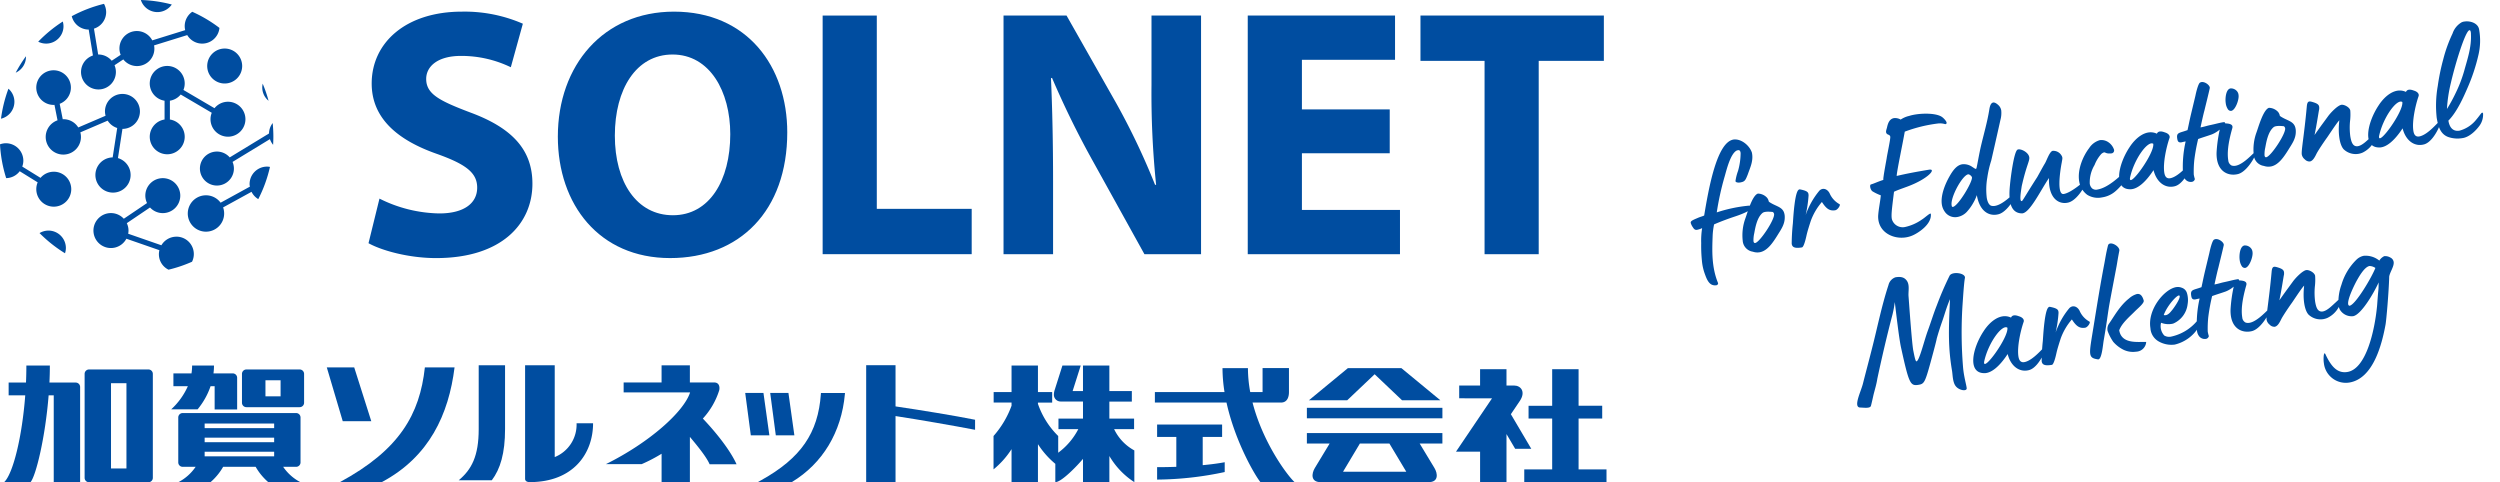
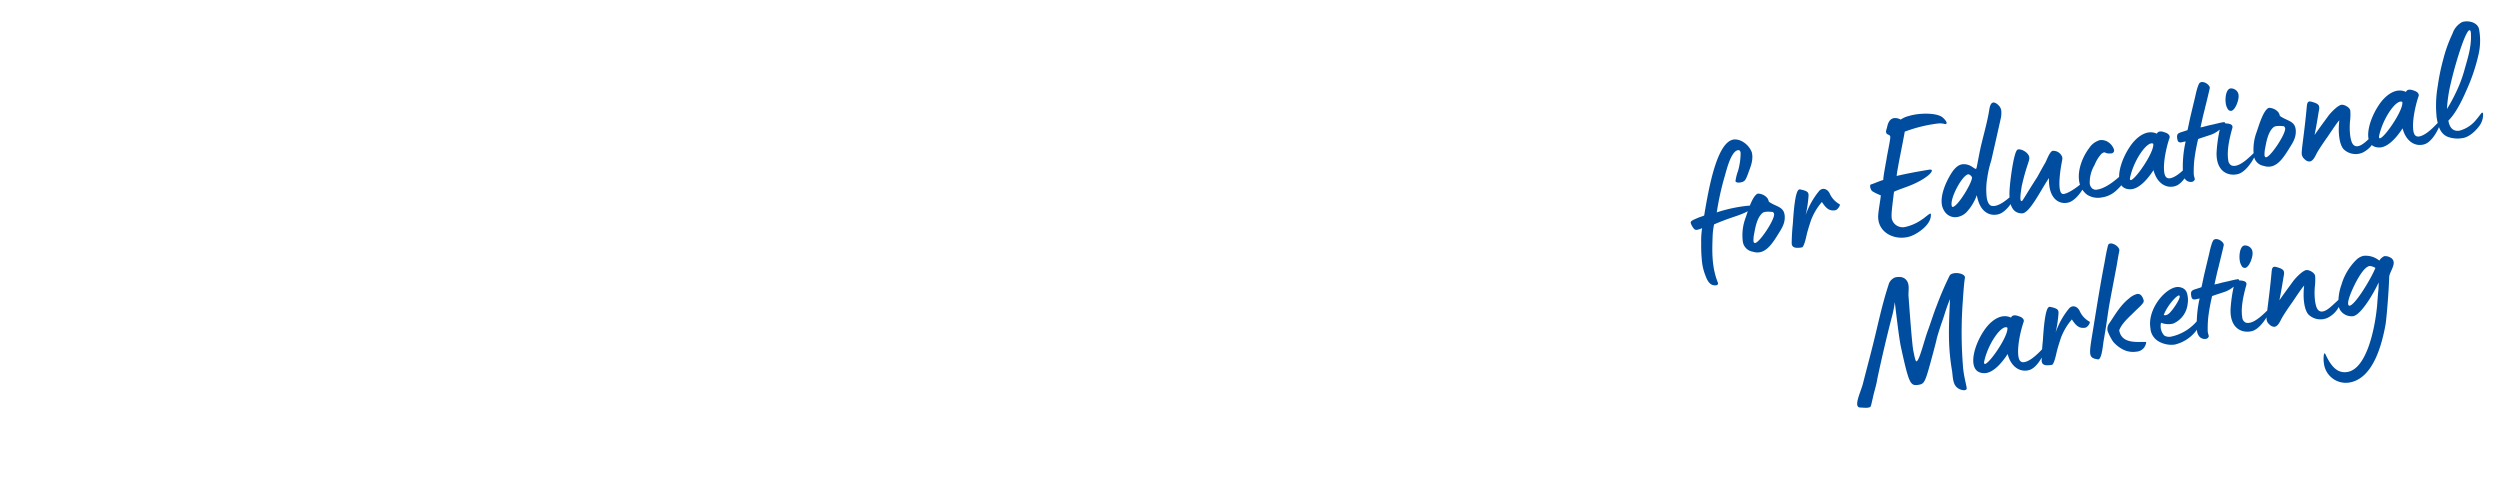
<svg xmlns="http://www.w3.org/2000/svg" width="600.697" height="115.869" viewBox="0 0 600.697 115.869">
  <defs>
    <clipPath id="clip-path">
-       <rect id="長方形_26146" data-name="長方形 26146" width="386.011" height="115.869" fill="none" />
-     </clipPath>
+       </clipPath>
  </defs>
  <g id="グループ_4451" data-name="グループ 4451" transform="translate(-33 -47)">
    <g id="グループ_1661" data-name="グループ 1661" transform="translate(436.263 50.561)">
      <path id="パス_7343" data-name="パス 7343" d="M3.473,33.837a.51.51,0,0,0,.613-.409c-.94-4.086-.123-7.968.572-11.36a16.2,16.2,0,0,1,.817-2.738c1.8-.45,3.8-.817,5.394-1.062,3.964-.613,5.639-1.716,3.514-2a35.269,35.269,0,0,0-7.8.327,65.959,65.959,0,0,1,3.31-8.214C10.543,7.03,12.1,3.312,13.73,2.74A1.408,1.408,0,0,1,14.1,2.7c.409,0,.531.327.49.817A16.018,16.018,0,0,1,13.281,7.6a11.848,11.848,0,0,0-1.022,2.329c0,.327.613.572,1.389.49.9-.041,1.144-.531,1.8-1.594.817-1.512,1.921-2.983,1.839-4.985C17.04,2.086,15.365.124,13.526,0,9.44-.162,5.68,10.422,3.473,16.838c-.613.163-.858.123-1.675.327-1.349.327-1.8.449-1.8.9a3.394,3.394,0,0,0,.327,1.1c.245.613.49.776.94.776a5.427,5.427,0,0,0,1.226-.2,18.97,18.97,0,0,0-.817,3.514,35.206,35.206,0,0,0-.531,4.168,12.465,12.465,0,0,0,.163,3.269c.2,1.062.45,2.615,1.594,3.024A1.6,1.6,0,0,0,3.473,33.837ZM15.16,27.748c1.88,0,3.514-1.757,4.822-3.228,1.1-1.267,2.288-2.37,2.534-4.168a2.7,2.7,0,0,0,.041-.572c0-1.757-1.43-2.125-2.738-3.228-.45-.368-.49-.45-.49-.572V15.9a2.044,2.044,0,0,0-.245-.776,3.079,3.079,0,0,0-2-1.349c-1.43.2-3.269,4.168-3.923,5.312a11.932,11.932,0,0,0-1.553,5.231,2.864,2.864,0,0,0,1.961,3.024A3.3,3.3,0,0,0,15.16,27.748Zm-.695-2.37c-.2,0-.327-.163-.327-.49a7.3,7.3,0,0,1,.49-1.839c.409-1.1,1.226-3.6,2.779-4.5.695-.409,2.452.2,2.452.163a.719.719,0,0,1,.245.531C20.105,20.556,15.61,25.378,14.466,25.378Zm10.911,2.9c.449,0,1.226-1.8,1.594-2.738.409-.981,1.022-2.166,1.553-3.187a14.416,14.416,0,0,1,3.392-4.046c.736,1.716,1.43,2.493,2.82,2.493.654,0,1.553-1.062,1.267-1.267a5.448,5.448,0,0,1-1.921-2.983c-.409-1.267-1.553-1.675-2.411-.94a18.757,18.757,0,0,0-4.127,5.149,29.3,29.3,0,0,0,1.471-4.536c.082-.654.082-1.062-1.757-1.757-.531-.2-1.349.327-3.065,7.723a48.981,48.981,0,0,0-1.1,4.822C23.088,27.708,23.374,28.28,25.376,28.28ZM52.1,29.832c1.185-.286,4.945-1.757,5.149-4.332.041-.49-1.471.613-2.411.981a11.213,11.213,0,0,1-4.168,1.062,2.709,2.709,0,0,1-2.82-2.125c-.2-.9.368-2.656,1.553-6.661.858-.245,1.389-.327,3.351-.695,5.231-.981,7.764-3.147,5.8-3.147-3.351,0-5.312.041-7.887.2.245-1.185,2.656-7.274,3.678-10.175a34.638,34.638,0,0,1,8.214-.613,4.193,4.193,0,0,1,1.675.45c.981,0-.2-1.553-.409-1.757-1.267-1.389-5.557-1.961-7.805-1.635a6.064,6.064,0,0,0-2.166.531,2.657,2.657,0,0,0-1.512-.613c-1.062,0-1.594.858-2,1.839-.163.45-.572.981-.409,1.43.163.49.695.368.776.94.082.327-1.389,4-1.675,4.9-.041.2-1.8,4.863-1.675,5.108-1.43.2-2.452.531-3.106.572-.45.041-.368,1.308.082,1.716a10.992,10.992,0,0,0,1.8,1.267c-.409,1.553-1.062,3.147-1.43,4.7C43.765,28.2,48.383,30.813,52.1,29.832Zm21.167-1.594c2.82-.245,6.252-5.435,4.945-4.577-.572.245-3.392,2.452-5.435,2.452a2.01,2.01,0,0,1-.858-.163c-.368-.163-.776-.736-.776-2.084a16.62,16.62,0,0,1,.94-4.781,25.174,25.174,0,0,1,1.594-3.841c.123-.286,2.248-5.435,3.8-9.276a6.3,6.3,0,0,0,.572-2.207,2.246,2.246,0,0,0-.409-1.308c-.449-.613-.858-.9-1.185-.9-.531,0-.9.613-1.185,1.471-.981,2.942-2.37,5.762-3.555,8.622-.531,1.308-.981,2.574-1.471,3.882-.286.736-.368,1.062-.531,1.062-.123,0-.327-.2-.776-.613a3.515,3.515,0,0,0-2.288-1.022c-1.308,0-2.411,1.022-3.555,2.452-1.226,1.512-2.86,4.086-2.86,6.334a4,4,0,0,0,.368,1.675,3.016,3.016,0,0,0,2.82,1.839,4.1,4.1,0,0,0,2.7-1.062,11.094,11.094,0,0,0,1.675-1.716,9.987,9.987,0,0,0,1.1-1.635C68.9,26.849,70.981,28.443,73.269,28.239Zm-10.5-3.555c-.286,0-.245-.286-.245-.45,0-1.921,3.719-6.661,5.149-6.661.286,0,.776.572.776.858C68.447,19.535,64.034,24.684,62.767,24.684Zm16.141,4.291c1.839.2,5.231-4.658,7.764-7.315-.981,4.9,1.348,6.783,3.637,6.579,2.82-.245,6.252-5.435,4.945-4.577-.572.245-3.841,2.37-5.721,2.37-1.675,0-.082-5.231.776-7.519.327-.981.531-1.144.082-2a2.253,2.253,0,0,0-1.8-1.144c-.776.123-1.757,2.043-2.288,2.656-.736.858-1.675,2.084-2.37,2.942-3.351,3.678-4.372,5.026-4.577,5.067-.736.163.163-2.37.531-3.514,1.961-4.822,2.942-5.68,2.942-6.579,0-1.267-1.8-2.493-2.493-2.248-.94.368-2.779,6.5-3.187,8.091C76.538,24.03,75.516,28.4,78.908,28.974Zm19.615-.613a6.262,6.262,0,0,0,3.269-.858,11.821,11.821,0,0,0,2.574-2.043,4.105,4.105,0,0,0,1.1-2.288c0-.2-.041-.327-.163-.286-2.125,1.471-5.149,3.433-7.6,3.433a1.459,1.459,0,0,1-1.226-.49,1.947,1.947,0,0,1-.368-1.185,8.119,8.119,0,0,1,1.88-4.25A8.823,8.823,0,0,1,99.953,18.1a1.689,1.689,0,0,1,.776-.327c.286,0,.409.327,1.1.45a3.206,3.206,0,0,0,.572.082.712.712,0,0,0,.817-.736,3.442,3.442,0,0,0-1.062-2.043,2.917,2.917,0,0,0-1.921-.817,4.537,4.537,0,0,0-2.86,1.471C95.7,17.737,93.7,20.72,93.7,23.662a4.935,4.935,0,0,0,1.389,3.514A4.881,4.881,0,0,0,98.523,28.361Zm17.694.245c2.82-.286,5.844-5.884,4.618-4.9-.572.286-3.228,2.656-5.271,2.82-1.062.082-1.349-.613-1.349-1.512,0-2.288,1.512-6.048,2.615-8.05.286-.531-.123-1.144-.9-1.512-.409-.245-1.43-.776-1.921,0-2.248-1.553-5.108,0-7.069,2.166-3.351,3.6-5.639,9.48-1.226,9.971,1.43.123,3.473-.858,6.048-3.637C112.008,27.013,113.847,28.852,116.217,28.607Zm-10.339-3.759c1.675-4.25,5.721-8.214,6.865-7.151C112.743,19.984,105.061,27.5,105.878,24.847Zm14.343,3.392a.872.872,0,0,0,.981-.531,8.7,8.7,0,0,1-.082-1.1,26.138,26.138,0,0,1,.695-3.392,45.106,45.106,0,0,1,1.757-4.863c1.062-.2,2.125-.327,3.31-.531,2.084-.368,4.781-2.452,3.269-2.452-1.144,0-1.961.123-3.228.163-.858.041-1.512.163-2.329.163.613-1.553,1.267-3.147,1.594-3.841.572-1.349,1.635-3.759,2.166-5.108.2-.572-.817-1.757-1.757-1.757a1.193,1.193,0,0,0-.368.082c-.449.2-1.267,2.084-1.594,2.942L122.8,12.343c-.695,1.675-.858,2.166-1.389,3.473-2.084.409-2.779.041-2.779,1.675,0,.654.163.981.9.981a8.915,8.915,0,0,1,.981-.041,27.209,27.209,0,0,0-1.88,7.315,2.619,2.619,0,0,0,.2,1.471A1.69,1.69,0,0,0,120.221,28.239ZM132.521,13c1.062,0,2.37-2.452,2.37-3.433a1.638,1.638,0,0,0-.368-1.226,1.89,1.89,0,0,0-1.267-.695c-1.185,0-1.716,2.329-1.716,3.269a3.376,3.376,0,0,0,.245,1.512A.876.876,0,0,0,132.521,13Zm-.9,15.242c2.82-.245,6.252-5.435,4.945-4.577-.654.286-4.25,3.351-6.13,2.288a1.509,1.509,0,0,1-.572-1.349c0-1.675.572-3.964,2.207-7.4.286-.572.2-1.1-1.226-1.43-.858-.245-1.226-.163-1.757,1.144a34.706,34.706,0,0,0-1.675,5.312C126.474,26.89,129.334,28.443,131.622,28.239Zm8.05-.49c1.88,0,3.514-1.757,4.822-3.228,1.1-1.267,2.288-2.37,2.534-4.168a2.7,2.7,0,0,0,.041-.572c0-1.757-1.43-2.125-2.738-3.228-.449-.368-.49-.45-.49-.572V15.9a2.044,2.044,0,0,0-.245-.776,3.079,3.079,0,0,0-2-1.349c-1.43.2-3.269,4.168-3.923,5.312a11.932,11.932,0,0,0-1.553,5.231,2.864,2.864,0,0,0,1.961,3.024A3.305,3.305,0,0,0,139.673,27.748Zm-.695-2.37c-.2,0-.327-.163-.327-.49a7.3,7.3,0,0,1,.49-1.839c.409-1.1,1.226-3.6,2.779-4.5.695-.409,2.452.2,2.452.163a.719.719,0,0,1,.245.531C144.617,20.556,140.122,25.378,138.978,25.378Zm21.944,2.86a4.454,4.454,0,0,0,1.062-.123,6.155,6.155,0,0,0,3.106-2.084c.94-.94,1.43-2.37,1.062-2.207a11.113,11.113,0,0,0-1.512.9c-.817.49-2.329,1.675-3.473,1.675-1.267,0-1.43-1.267-1.43-2.656a16.444,16.444,0,0,1,.531-3.555,13.226,13.226,0,0,0,.49-2.534c0-.817-1.226-1.716-1.88-1.716-.9,0-2.82,1.389-3.678,2.248-1.839,1.8-2.288,2.207-3.882,3.841.981-2.493,1.921-5.476,2.125-5.925.163-.736.245-1.185-1.022-1.839-1.1-.572-1.471-.654-1.839.817-1.757,6.661-3.065,10.134-3.065,11.074a1.949,1.949,0,0,0,.531,1.267,1.545,1.545,0,0,0,1.1.695c.776,0,1.43-.94,1.961-1.675.613-.776,2.043-2.288,2.942-3.187.245-.2,3.024-3.269,3.719-3.719-.94,3.269-.858,5.884-.123,7.029A4.172,4.172,0,0,0,160.922,28.239Zm15.978.368c2.82-.286,5.844-5.884,4.618-4.9-.572.286-3.228,2.656-5.271,2.82-1.062.082-1.349-.613-1.349-1.512,0-2.288,1.512-6.048,2.615-8.05.286-.531-.123-1.144-.9-1.512-.409-.245-1.43-.776-1.921,0-2.248-1.553-5.108,0-7.069,2.166-3.351,3.6-5.639,9.48-1.226,9.971,1.43.123,3.473-.858,6.048-3.637C172.691,27.013,174.53,28.852,176.9,28.607Zm-10.339-3.759c1.675-4.25,5.721-8.214,6.865-7.151C173.426,19.984,165.744,27.5,166.561,24.847Zm19.778,3.8c1.675,0,3.473-1.308,4.5-2.329a4.535,4.535,0,0,0,1.267-2.7c-.163-.572-.449,0-1.8,1.144a7.752,7.752,0,0,1-4.454,2c-2.166,0-2.248-2.084-2.248-2.82,2.493-1.757,4.863-5.517,5.721-6.824a44.243,44.243,0,0,0,4-7.519,15.073,15.073,0,0,0,1.185-6.089c-.041-1.553-1.839-2.411-3.187-2.411a1.912,1.912,0,0,0-.695.082,4.893,4.893,0,0,0-2.574,2.288A33.9,33.9,0,0,0,184.827,9.2a51.194,51.194,0,0,0-2.37,6.13,27.042,27.042,0,0,0-1.512,7.478c0,2.043.2,3.964,1.921,4.985A6.853,6.853,0,0,0,186.339,28.647Zm-2.615-7.519a34.546,34.546,0,0,1,1.961-6.007c1.88-4.536,5.517-11.769,6.5-11.769.163,0,.245.163.245.531a1.833,1.833,0,0,1-.041.45c-.368,3.187-1.921,5.966-3.106,8.541a31.87,31.87,0,0,1-2.86,4.822A36.392,36.392,0,0,1,183.724,21.128Z" transform="translate(0 32.196) rotate(-9.527)" fill="#004da0" />
      <path id="パス_7344" data-name="パス 7344" d="M.6,29.463c.736.123,2.329.695,2.615,0,.327-.736.695-1.635,1.022-2.452.531-1.226,1.144-2.411,1.553-3.678,1.839-4.658,3.964-9.766,6.17-14.67a26.034,26.034,0,0,0,1.022-2.82c-.082,2.043-.45,8.622-.327,11.033.45,8.949.654,9.521,2.7,9.521,1.308,0,1.594-.286,3.678-4.781,1.594-3.433,2.452-5.394,2.411-5.394.613-1.308,1.267-2.574,1.961-3.841.858-1.512,1.553-3.147,2.779-5.026-1.675,7.682-2.37,11.483-2.37,17.04,0,1.062-.327,2.779.286,3.841.654,1.144,2.411,1.675,2.493.9s-.245-2.942,0-5.435A102.851,102.851,0,0,1,28.839,9.562C29.37,7.355,30.147,4,30.555,2.942,31,1.757,27.736.776,27,1.8a76.511,76.511,0,0,0-4.168,6.456c-1.144,1.88-2.125,3.882-3.228,5.8-1.267,2.248-3.147,6.7-3.841,6.7-.286,0-.286-1.757-.327-2.656-.041-1.675.695-9.44,1.022-12.954.082-1.267.776-2.656.245-3.841C16.294.45,15.6,0,14.128,0a2.6,2.6,0,0,0-1.961,1.553c-2.493,4.74-4.372,9.766-6.538,14.629-1.144,2.615-2.329,5.19-3.473,7.8C1.3,25.867-1.114,29.136.6,29.463ZM42.12,27.3c2.82-.286,5.844-5.884,4.618-4.9-.572.286-3.228,2.656-5.271,2.82-1.062.082-1.349-.613-1.349-1.512,0-2.288,1.512-6.048,2.615-8.05.286-.531-.123-1.144-.9-1.512-.409-.245-1.43-.776-1.921,0-2.248-1.553-5.108,0-7.069,2.166-3.351,3.6-5.639,9.48-1.226,9.971,1.43.123,3.473-.858,6.048-3.637C37.911,25.7,39.75,27.542,42.12,27.3ZM31.781,23.538c1.675-4.25,5.721-8.214,6.865-7.151C38.646,18.675,30.964,26.194,31.781,23.538ZM47.718,26.97c.45,0,1.226-1.8,1.594-2.738.409-.981,1.022-2.166,1.553-3.187A14.416,14.416,0,0,1,54.256,17c.736,1.716,1.43,2.493,2.82,2.493.654,0,1.553-1.062,1.267-1.267a5.448,5.448,0,0,1-1.921-2.983c-.409-1.267-1.553-1.675-2.411-.94a18.757,18.757,0,0,0-4.127,5.149,29.3,29.3,0,0,0,1.471-4.536c.082-.654.082-1.062-1.757-1.757-.531-.2-1.349.327-3.065,7.723a48.98,48.98,0,0,0-1.1,4.822C45.43,26.4,45.716,26.97,47.718,26.97Zm11.115.531c.9.327,1.757-3.228,2.125-4.25,1.471-4.168,1.839-5.557,2.452-7.355.286-.94,2.534-6.947,3.555-9.726.368-1.022.572-1.716,1.267-3.555C68.6,1.553,66.27-.286,65.739.94c-.858,2-1.1,2.86-1.512,3.964C62.347,9.971,61,13.975,59.283,19.043c-1.308,3.882-2.043,5.8-2.043,6.865C57.239,26.807,57.73,27.134,58.833,27.5Zm9.562-.286a2.49,2.49,0,0,0,2.574-1.921c-1.88-.409-5.925-.368-5.925-3.841.9-1.594,3.024-2.82,4.372-3.8.9-.654,2.7-1.635,2.615-2.288-.123-1.1-.49-1.8-1.349-1.8a4.756,4.756,0,0,0-2.043.736c-2.493,1.349-4.372,3.8-5.68,5.108a2.251,2.251,0,0,0-.695,1.716,11.407,11.407,0,0,0,.9,2.82,7.848,7.848,0,0,0,2.166,2.329,5.289,5.289,0,0,0,2.452.9C67.987,27.174,68.191,27.215,68.4,27.215Zm9.235-.163a9.186,9.186,0,0,0,6.252-3.065c1.185-1.389,1.185-2.82.94-2.574a11.187,11.187,0,0,1-7.6,3.6,2.276,2.276,0,0,1-1.716-.531,3.314,3.314,0,0,1-.245-3.147,4.814,4.814,0,0,0,2.411.695,2.159,2.159,0,0,0,.531-.041,5.775,5.775,0,0,0,4.086-4,5.741,5.741,0,0,0,.327-1.921,3.965,3.965,0,0,0-.041-.695,1.9,1.9,0,0,0-1.022-1.512,2.535,2.535,0,0,0-1.308-.368c-2.9,0-7.723,4.209-7.723,8.7A3.93,3.93,0,0,0,73.994,25.7,6.182,6.182,0,0,0,77.63,27.052ZM76.2,19.615c1.144-2.084,4.209-4.5,4.5-3.964.327.572-2.084,2.983-2.493,3.269C77.712,19.369,76.936,19.982,76.2,19.615Zm8.867,7.315a.872.872,0,0,0,.981-.531,8.706,8.706,0,0,1-.082-1.1,26.139,26.139,0,0,1,.695-3.392,45.1,45.1,0,0,1,1.757-4.863c1.062-.2,2.125-.327,3.31-.531,2.084-.368,4.781-2.452,3.269-2.452-1.144,0-1.961.123-3.228.163-.858.041-1.512.163-2.329.163.613-1.553,1.267-3.147,1.594-3.841.572-1.349,1.635-3.759,2.166-5.108.2-.572-.817-1.757-1.757-1.757a1.193,1.193,0,0,0-.368.082c-.45.2-1.267,2.084-1.594,2.942l-1.839,4.332c-.695,1.675-.858,2.166-1.389,3.473-2.084.409-2.779.041-2.779,1.675,0,.654.163.981.9.981a8.916,8.916,0,0,1,.981-.041,27.208,27.208,0,0,0-1.88,7.315,2.619,2.619,0,0,0,.2,1.471A1.69,1.69,0,0,0,85.068,26.929Zm12.3-15.242c1.062,0,2.37-2.452,2.37-3.433a1.638,1.638,0,0,0-.368-1.226A1.89,1.89,0,0,0,98.1,6.334c-1.185,0-1.716,2.329-1.716,3.269a3.376,3.376,0,0,0,.245,1.512A.876.876,0,0,0,97.368,11.687Zm-.9,15.242c2.82-.245,6.252-5.435,4.945-4.577-.654.286-4.25,3.351-6.13,2.288a1.509,1.509,0,0,1-.572-1.349c0-1.675.572-3.964,2.207-7.4.286-.572.2-1.1-1.226-1.43-.858-.245-1.226-.163-1.757,1.144a34.705,34.705,0,0,0-1.675,5.312C91.32,25.581,94.18,27.134,96.469,26.929Zm17.326,0a4.454,4.454,0,0,0,1.062-.123,6.155,6.155,0,0,0,3.106-2.084c.94-.94,1.43-2.37,1.062-2.207a11.11,11.11,0,0,0-1.512.9c-.817.49-2.329,1.675-3.473,1.675-1.267,0-1.43-1.267-1.43-2.656a16.445,16.445,0,0,1,.531-3.555,13.225,13.225,0,0,0,.49-2.534c0-.817-1.226-1.716-1.88-1.716-.9,0-2.82,1.389-3.678,2.248-1.839,1.8-2.288,2.207-3.882,3.841.981-2.493,1.921-5.476,2.125-5.925.163-.736.245-1.185-1.022-1.839-1.1-.572-1.471-.654-1.839.817-1.757,6.661-3.065,10.134-3.065,11.074a1.949,1.949,0,0,0,.531,1.267,1.545,1.545,0,0,0,1.1.695c.776,0,1.43-.94,1.961-1.675.613-.776,2.043-2.288,2.942-3.187.245-.2,3.024-3.269,3.719-3.719-.94,3.269-.858,5.884-.123,7.029A4.172,4.172,0,0,0,113.795,26.929Zm3.719,16.059c5.8,0,9.194-7.682,10.87-12.3.368-1.022,2.043-7.478,2.779-11.238.368-1.062,1.635-2.248,1.635-3.31A1.417,1.417,0,0,0,132.184,15a2.467,2.467,0,0,0-1.389-.572,2.887,2.887,0,0,0-1.349.858,5.2,5.2,0,0,0-3.514-1.757,3.508,3.508,0,0,0-1.839.613,13.842,13.842,0,0,0-4.577,5.353A12.177,12.177,0,0,0,118,24.273a3.132,3.132,0,0,0,.163,1.1,3.294,3.294,0,0,0,2.86,2.043c1.961,0,5.844-4.658,7.4-6.988-.082.45-.245,1.389-.368,1.8-.49,1.757-.858,3.473-1.022,4-1.471,5.394-4.985,14.18-9.562,14.18-2.534,0-3.678-2.084-4.5-5.026-.286-1.062-.736,1.022-.736,1.961A5.3,5.3,0,0,0,117.514,42.989ZM120.619,24.8c-.2,0-.286-.245-.286-.409,0-1.308,2.493-4.658,2.983-5.271.572-.695,2.329-2.942,3.6-2.942a2.641,2.641,0,0,1,1.308.695C126.994,18.961,122.049,24.8,120.619,24.8Z" transform="translate(38.244 65.405) rotate(-9.527)" fill="#004da0" />
    </g>
    <g id="グループ_4449" data-name="グループ 4449" transform="translate(33 47)">
      <g id="グループ_4447" data-name="グループ 4447" transform="translate(0 0)" clip-path="url(#clip-path)">
        <path id="パス_8583" data-name="パス 8583" d="M29.884,63.5H15.594a1.061,1.061,0,0,0-1.05,1.071V89.525a1.06,1.06,0,0,0,1.05,1.071H29.884a1.059,1.059,0,0,0,1.05-1.071V64.57a1.06,1.06,0,0,0-1.05-1.071m-5.29,23.789h-3.71V66.805h3.71Z" transform="translate(5.789 25.275)" fill="#004da0" />
        <path id="パス_8584" data-name="パス 8584" d="M58.968,70.991H31.688a1.063,1.063,0,0,0-1.05,1.075V82.841a1.062,1.062,0,0,0,1.05,1.071h3.123a11.336,11.336,0,0,1-4.173,3.7h7.731a14.094,14.094,0,0,0,3.049-3.7h7.819a14.133,14.133,0,0,0,3.05,3.7h7.728a11.336,11.336,0,0,1-4.17-3.7h3.122a1.061,1.061,0,0,0,1.049-1.071V72.066a1.062,1.062,0,0,0-1.049-1.075M36.978,73.513h16.7v1.1h-16.7Zm0,3.389h16.7V78h-16.7Zm0,3.389h16.7v1.1h-16.7Z" transform="translate(12.195 28.257)" fill="#004da0" />
        <path id="パス_8585" data-name="パス 8585" d="M55.459,63.5H42.639a1.064,1.064,0,0,0-1.051,1.071v6.916a1.062,1.062,0,0,0,1.051,1.072h12.82a1.062,1.062,0,0,0,1.054-1.072V64.57A1.064,1.064,0,0,0,55.459,63.5m-4.593,6.457H47.23V66.1h3.636Z" transform="translate(16.553 25.275)" fill="#004da0" />
        <path id="パス_8586" data-name="パス 8586" d="M17.911,66.917H11.594c.066-1.369.1-2.737.1-4.095H6.05q0,2.057-.089,4.095H1.791v3.07h3.99C5.024,80.006,2.847,88.818.715,90.845h6.34C8.369,89.271,10.6,80.076,11.4,69.987h1.226V90.865h6.34V67.988a1.062,1.062,0,0,0-1.054-1.071" transform="translate(0.285 25.005)" fill="#004da0" />
-         <path id="パス_8587" data-name="パス 8587" d="M38.887,67.785h.976v5.591h5.408V65.783a1.06,1.06,0,0,0-1.05-1.072H39.584a14.972,14.972,0,0,0,.123-1.889H34.45a12.892,12.892,0,0,1-.147,1.889H29.957v3.074H33.43a16.886,16.886,0,0,1-4.01,5.571h6.343a17.657,17.657,0,0,0,3.125-5.571" transform="translate(11.71 25.005)" fill="#004da0" />
        <path id="パス_8588" data-name="パス 8588" d="M199.732,78.1h4.8V75.584h-5.942v-4.1l5.4.006V68.967h-5.4V62.823h-6.337v6.144h-2.491l1.95-6.144h-4.4l-1.854,5.852a3.659,3.659,0,0,0-.2,1.155,1.618,1.618,0,0,0,1.584,1.638l5.412,0v4.112h-5.894V78.1h4.771a16.375,16.375,0,0,1-4.832,5.676V79.759a19.87,19.87,0,0,1-4.871-7.732v-.3h3.421V69.2H181.43V62.823h-6.343V69.2h-4.3v2.521h4.3v.759a22.724,22.724,0,0,1-4.328,7.278v8.018a20.5,20.5,0,0,0,4.328-4.862v7.918h6.343V81.72a20.655,20.655,0,0,0,4.176,4.724v4.4c1.489,0,5.31-3.977,6.649-5.6v5.591h6.337V84.564a18.767,18.767,0,0,0,6,6.28V83.223a11.39,11.39,0,0,1-4.861-5.12" transform="translate(67.966 25.005)" fill="#004da0" />
        <path id="パス_8589" data-name="パス 8589" d="M209.831,75.95h4.661V72.965H198.873V75.95h4.616v7.175c-1.488.053-3.037.082-4.616.082v2.986a79.7,79.7,0,0,0,16.242-1.815V82.02c-1.467.28-3.262.517-5.285.707Z" transform="translate(79.156 29.042)" fill="#004da0" />
        <path id="パス_8590" data-name="パス 8590" d="M221.958,71.548h6.818c1.668,0,1.931-1.58,1.931-2.521V63.259h-6.341v5.768H221.4a31.817,31.817,0,0,1-.549-5.747h-6.112a36.73,36.73,0,0,0,.482,5.747h-16.73v2.521H215.7c2.08,9.448,6.9,17.6,8.159,19.124h8.2c-2.047-1.945-7.693-9.768-10.1-19.124" transform="translate(79.003 25.179)" fill="#004da0" />
        <rect id="長方形_26145" data-name="長方形 26145" width="32.564" height="2.521" transform="translate(314.015 97.99)" fill="#004da0" />
        <path id="パス_8591" data-name="パス 8591" d="M224.614,76.946h5.468l-3.551,5.869c-.811,1.342-1.042,3.41,1.4,3.41h25.929c2.442,0,2.213-2.068,1.4-3.41l-3.547-5.869h5.462V74.432H224.614ZM248.5,83.723H233.3l4.05-6.778h7.092Z" transform="translate(89.401 29.626)" fill="#004da0" />
        <path id="パス_8592" data-name="パス 8592" d="M240.757,64.736l6.586,6.256h9.207l-9.356-7.716H234.318l-9.354,7.716h9.2Z" transform="translate(89.54 25.186)" fill="#004da0" />
        <path id="パス_8593" data-name="パス 8593" d="M275.028,87.527V75.314h5.677V72.242h-5.677V63.449h-6.344v8.794h-5.676v3.071h5.676V87.527h-6.708V90.6h19.762V87.527Z" transform="translate(104.272 25.255)" fill="#004da0" />
        <path id="パス_8594" data-name="パス 8594" d="M268.335,82.584l-4.906-8.314,2.2-3.262c1.388-2.135.224-3.632-1.454-3.632h-1.8V63.449h-6.344v3.927h-5.019v3.07l7.886.01L250.24,83.273h5.793V90.6h6.344V79.043l2.087,3.541Z" transform="translate(99.601 25.255)" fill="#004da0" />
        <path id="パス_8595" data-name="パス 8595" d="M155.924,74.991V90.867H148.87v-28.1h7.054v9.9c6.221.921,14.087,2.206,19.111,3.207V78.29c-5.072-.976-13.534-2.445-19.111-3.3" transform="translate(59.254 24.982)" fill="#004da0" />
        <path id="パス_8596" data-name="パス 8596" d="M60,76.081l-3.833-12.94h6.586l4.106,12.94Z" transform="translate(22.355 25.132)" fill="#004da0" />
        <path id="パス_8597" data-name="パス 8597" d="M58.411,90.716H68.473c11.455-6.087,16.1-16.328,17.5-27.575H78.839c-1.225,11.267-6.074,19.813-20.428,27.575" transform="translate(23.249 25.132)" fill="#004da0" />
        <path id="パス_8598" data-name="パス 8598" d="M135.53,86.562c-1.482-3.291-4.755-7.457-8.1-10.983a17.942,17.942,0,0,0,3.935-6.8c.133-.587.141-1.88-1.26-1.88h-5.793V62.791h-6.8V66.9h-9.115v2.395h15.967c-1.485,4.636-9.734,12.034-20.218,17.228h8.6a37.659,37.659,0,0,0,4.77-2.491v6.825h6.8V79.982c2.139,2.546,4.042,4.945,4.741,6.579Z" transform="translate(41.45 24.993)" fill="#004da0" />
        <path id="パス_8599" data-name="パス 8599" d="M102.616,76.711a8.408,8.408,0,0,1-5.248,8.131V62.774h-7.12V88.7h0v1.36c0,.664.717.8,1.067.8,10.612,0,15.266-6.971,15.266-14.151Z" transform="translate(35.921 24.986)" fill="#004da0" />
        <path id="パス_8600" data-name="パス 8600" d="M89.975,62.775H83.643V78.141c0,6.473-1.717,9.7-4.805,12.273h7.949c2.052-2.7,3.187-6.511,3.187-12.289Z" transform="translate(31.379 24.986)" fill="#004da0" />
        <path id="パス_8601" data-name="パス 8601" d="M138.4,88.965h-8.171l.874-.484c9.5-5.3,13.638-11.295,14.3-20.7l.015-.242H151.2l-.027.287c-.83,9.143-5.349,16.645-12.711,21.1Z" transform="translate(51.836 26.883)" fill="#004da0" />
        <path id="パス_8602" data-name="パス 8602" d="M138.183,77.716h-4.461l-1.346-10.179h4.381Z" transform="translate(52.688 26.882)" fill="#004da0" />
        <path id="パス_8603" data-name="パス 8603" d="M133.886,77.716h-4.46L128.08,67.537h4.383Z" transform="translate(50.979 26.882)" fill="#004da0" />
        <path id="パス_8604" data-name="パス 8604" d="M65.971,46.925a33.143,33.143,0,0,0,14.377,3.562c5.951,0,9.1-2.462,9.1-6.2,0-3.579-2.723-5.619-9.614-8.083C70.307,32.882,64.1,27.609,64.1,19.27,64.1,9.486,72.264,2,85.79,2a35.037,35.037,0,0,1,14.632,2.9l-2.893,10.46a27.278,27.278,0,0,0-11.994-2.722c-5.616,0-8.339,2.55-8.339,5.528,0,3.66,3.238,5.273,10.636,8.079,10.122,3.745,14.889,9.024,14.889,17.1,0,9.616-7.4,17.87-23.137,17.87-6.553,0-13.02-1.788-16.248-3.576Z" transform="translate(25.209 0.797)" fill="#004da0" />
        <path id="パス_8605" data-name="パス 8605" d="M151,31.013c0,18.8-11.4,30.2-28.155,30.2-17.013,0-26.969-12.846-26.969-29.181C95.88,14.845,106.853,2,123.782,2,141.393,2,151,15.189,151,31.013m-41.428.769c0,11.226,5.271,19.14,13.954,19.14,8.759,0,13.78-8.339,13.78-19.484,0-10.294-4.935-19.136-13.866-19.136-8.761,0-13.868,8.328-13.868,19.48" transform="translate(38.162 0.797)" fill="#004da0" />
        <path id="パス_8606" data-name="パス 8606" d="M141.388,2.673H154.4V49.117h22.8V60.008H141.388Z" transform="translate(56.276 1.065)" fill="#004da0" />
        <path id="パス_8607" data-name="パス 8607" d="M172.477,60.008V2.674H187.62l11.91,21.009a167.341,167.341,0,0,1,9.356,19.655h.254a213.3,213.3,0,0,1-1.109-23.993V2.674h11.906V60.008H206.33L194.082,37.893a215.441,215.441,0,0,1-9.955-20.245l-.252.08c.336,7.574.506,15.658.506,25.012V60.008Z" transform="translate(68.65 1.065)" fill="#004da0" />
        <path id="パス_8608" data-name="パス 8608" d="M248.568,35.762h-21.1V49.379h23.562V60.008H214.451V2.674h35.391V13.3H227.466V25.22h21.1Z" transform="translate(85.356 1.065)" fill="#004da0" />
        <path id="パス_8609" data-name="パス 8609" d="M259.536,13.559h-15.4V2.674H288.2V13.559H272.547V60.008H259.536Z" transform="translate(97.173 1.065)" fill="#004da0" />
        <path id="パス_8610" data-name="パス 8610" d="M35.613,12.541a4.2,4.2,0,1,0,4.2-4.2,4.2,4.2,0,0,0-4.2,4.2" transform="translate(14.175 3.322)" fill="#004da0" />
        <path id="パス_8611" data-name="パス 8611" d="M12.916,31.463a4.173,4.173,0,0,0-3.178,1.476l-4.39-2.714a4.136,4.136,0,0,0,.26-1.412,4.2,4.2,0,0,0-4.2-4.193A4.147,4.147,0,0,0,0,24.881,32.829,32.829,0,0,0,1.485,33a4.156,4.156,0,0,0,3.25-1.658l4.317,2.673a4.129,4.129,0,0,0-.331,1.638,4.2,4.2,0,1,0,4.2-4.194" transform="translate(0 9.8)" fill="#004da0" />
        <path id="パス_8612" data-name="パス 8612" d="M35.972,44.682a4.183,4.183,0,0,0-3.593,2.062L24.4,43.971a4.065,4.065,0,0,0,.078-.755,4.136,4.136,0,0,0-.411-1.782l5.581-3.769a4.148,4.148,0,0,0,3.07,1.353,4.2,4.2,0,1,0-4.2-4.2,4.149,4.149,0,0,0,.41,1.785l-5.58,3.768a4.2,4.2,0,1,0,.618,4.8L31.9,47.926a4.11,4.11,0,0,0,2.195,4.685A32.7,32.7,0,0,0,39.742,50.7a4.176,4.176,0,0,0-3.769-6.023" transform="translate(6.4 12.189)" fill="#004da0" />
        <path id="パス_8613" data-name="パス 8613" d="M8.931,39.631a4.167,4.167,0,0,0-2.136.6,32.927,32.927,0,0,0,6.119,4.85,4.087,4.087,0,0,0,.212-1.253,4.2,4.2,0,0,0-4.2-4.2" transform="translate(2.705 15.775)" fill="#004da0" />
        <path id="パス_8614" data-name="パス 8614" d="M47.021,32.832a4.057,4.057,0,0,0,.084.612l-7.039,3.863a4.37,4.37,0,1,0,.6,1.131l6.827-3.749a4.259,4.259,0,0,0,1.623,1.76,32.709,32.709,0,0,0,2.811-7.741,4.04,4.04,0,0,0-.7-.074,4.2,4.2,0,0,0-4.2,4.2" transform="translate(12.942 11.398)" fill="#004da0" />
        <path id="パス_8615" data-name="パス 8615" d="M16.4,6.842l.006,0,1.015,6.227a4.189,4.189,0,1,0,5.517,3.97,4.143,4.143,0,0,0-.329-1.629l2.111-1.4a4.177,4.177,0,0,0,7.39-3.366l7.97-2.476a4.17,4.17,0,0,0,7.741-1.724,32.677,32.677,0,0,0-6.534-3.877,4.19,4.19,0,0,0-1.815,3.455,4.052,4.052,0,0,0,.119.956L31.676,9.437a4.181,4.181,0,0,0-7.593,3.475l-2.152,1.419a4.182,4.182,0,0,0-3.19-1.5c-.02,0-.041.006-.062.006L17.669,6.622A4.183,4.183,0,0,0,20.6,2.644,4.133,4.133,0,0,0,20.078.659a32.624,32.624,0,0,0-7.744,2.972A4.19,4.19,0,0,0,16.4,6.842" transform="translate(4.909 0.263)" fill="#004da0" />
        <path id="パス_8616" data-name="パス 8616" d="M5.168,9.793c0-.041-.01-.08-.01-.119A32.3,32.3,0,0,0,2.7,13.615,4.2,4.2,0,0,0,5.168,9.793" transform="translate(1.073 3.851)" fill="#004da0" />
        <path id="パス_8617" data-name="パス 8617" d="M12.642,4.809a4.112,4.112,0,0,0-.168-1.11A32.915,32.915,0,0,0,6.568,8.543a4.17,4.17,0,0,0,6.074-3.734" transform="translate(2.614 1.473)" fill="#004da0" />
        <path id="パス_8618" data-name="パス 8618" d="M3.394,18.383A4.162,4.162,0,0,0,1.96,15.246,32.822,32.822,0,0,0,.172,22.453a4.184,4.184,0,0,0,3.222-4.07" transform="translate(0.068 6.069)" fill="#004da0" />
        <path id="パス_8619" data-name="パス 8619" d="M45.181,14.381a4.114,4.114,0,0,0,1.408,4.11,32.284,32.284,0,0,0-1.408-4.11" transform="translate(17.941 5.725)" fill="#004da0" />
        <path id="パス_8620" data-name="パス 8620" d="M51.91,21.15a4.147,4.147,0,0,0-.879,2.5L41.589,29.4a4.083,4.083,0,1,0,.679,1.085L51.25,25.01a4.267,4.267,0,0,0,.762,1.366c.036-.647.062-1.295.062-1.946,0-1.109-.059-2.2-.164-3.28" transform="translate(13.61 8.419)" fill="#004da0" />
        <path id="パス_8621" data-name="パス 8621" d="M44.527,28.33a4.2,4.2,0,1,0,0-8.4,4.159,4.159,0,0,0-3.232,1.552L33.831,17.1a4.138,4.138,0,0,0,.306-1.548,4.2,4.2,0,1,0-4.84,4.13V24.2a4.2,4.2,0,1,0,1.281,0V19.678a4.153,4.153,0,0,0,2.595-1.486l7.463,4.391a4.144,4.144,0,0,0-.3,1.545,4.2,4.2,0,0,0,4.2,4.2" transform="translate(10.245 4.517)" fill="#004da0" />
        <path id="パス_8622" data-name="パス 8622" d="M28.181,2.906a4.206,4.206,0,0,0,3.46-1.824A32.869,32.869,0,0,0,24.211,0a4.181,4.181,0,0,0,3.97,2.906" transform="translate(9.637 0.001)" fill="#004da0" />
        <path id="パス_8623" data-name="パス 8623" d="M23.39,24.2a4.2,4.2,0,0,0,2.289,1.766L24.59,33.031a4.231,4.231,0,1,0,1.268.169l1.081-7.017h0a4.2,4.2,0,1,0-4.2-4.2,4.254,4.254,0,0,0,.145,1.04l-6.562,2.813a4.183,4.183,0,0,0-3.552-1.982c-.06,0-.116.018-.175.02l-.738-3.72a4.16,4.16,0,1,0-1.427.266c.059,0,.115-.014.173-.015l.738,3.716a4.235,4.235,0,1,0,5.48,2.893Z" transform="translate(2.483 4.788)" fill="#004da0" />
      </g>
    </g>
  </g>
</svg>